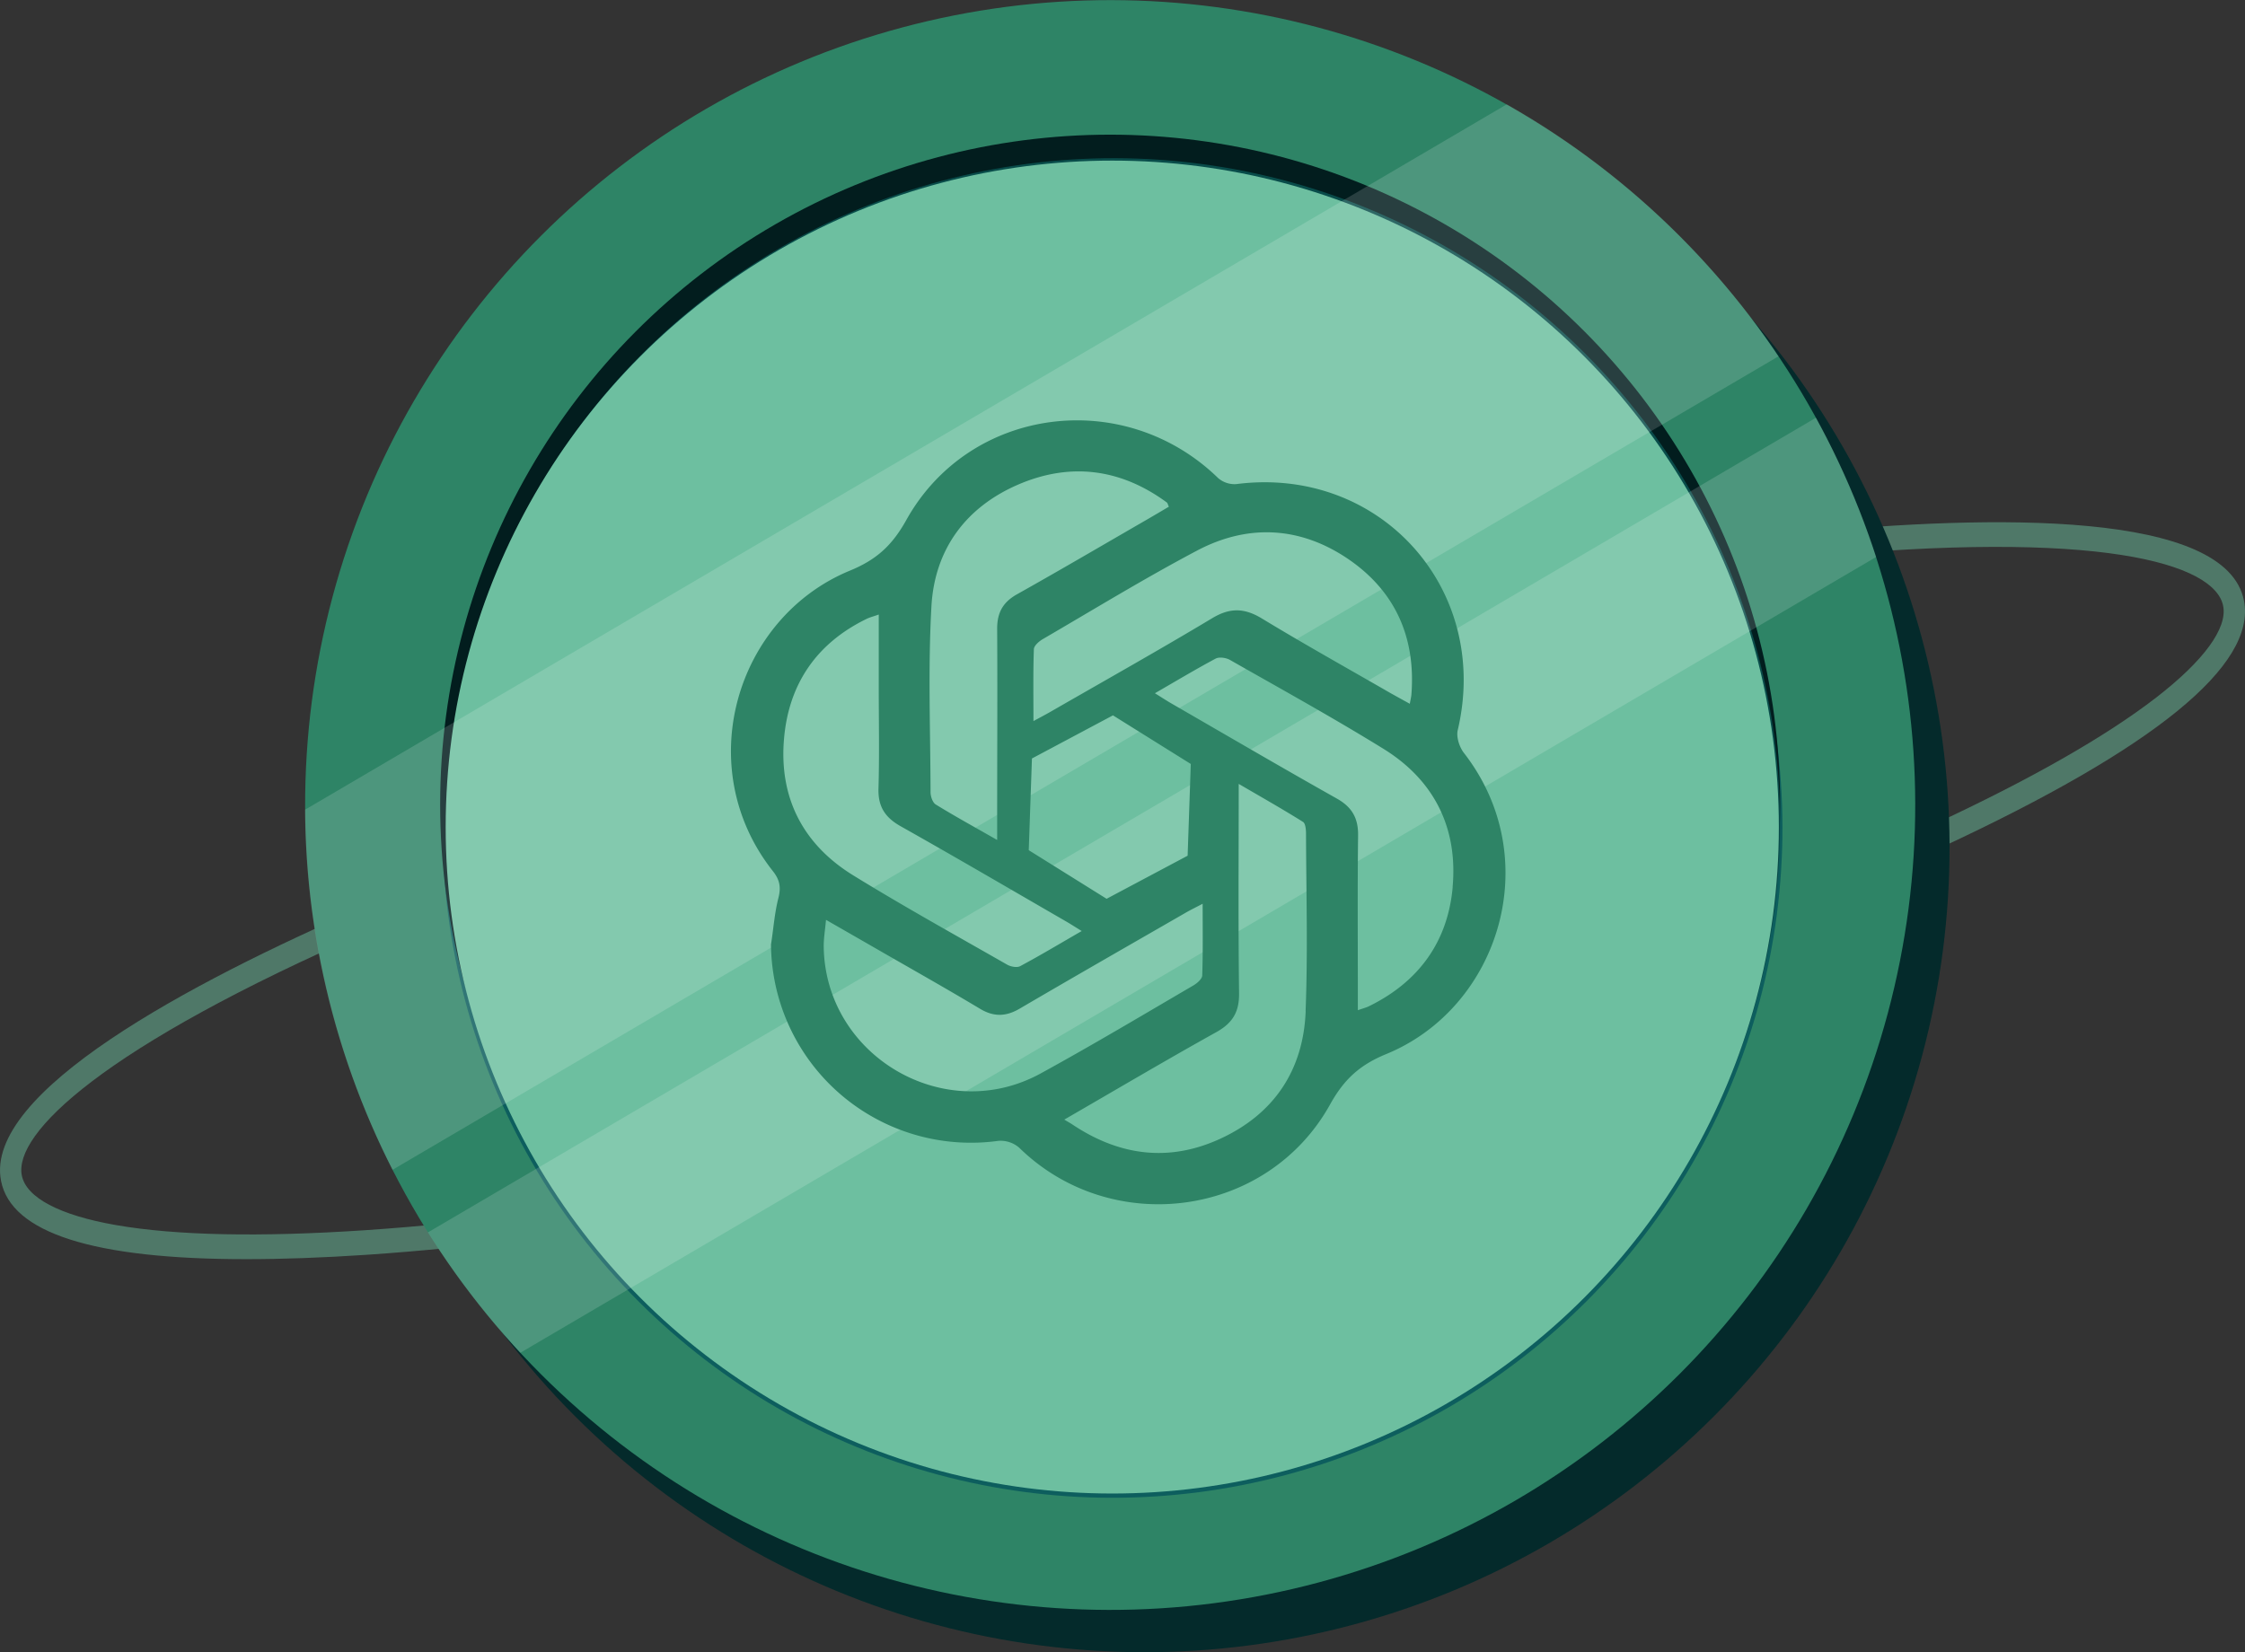
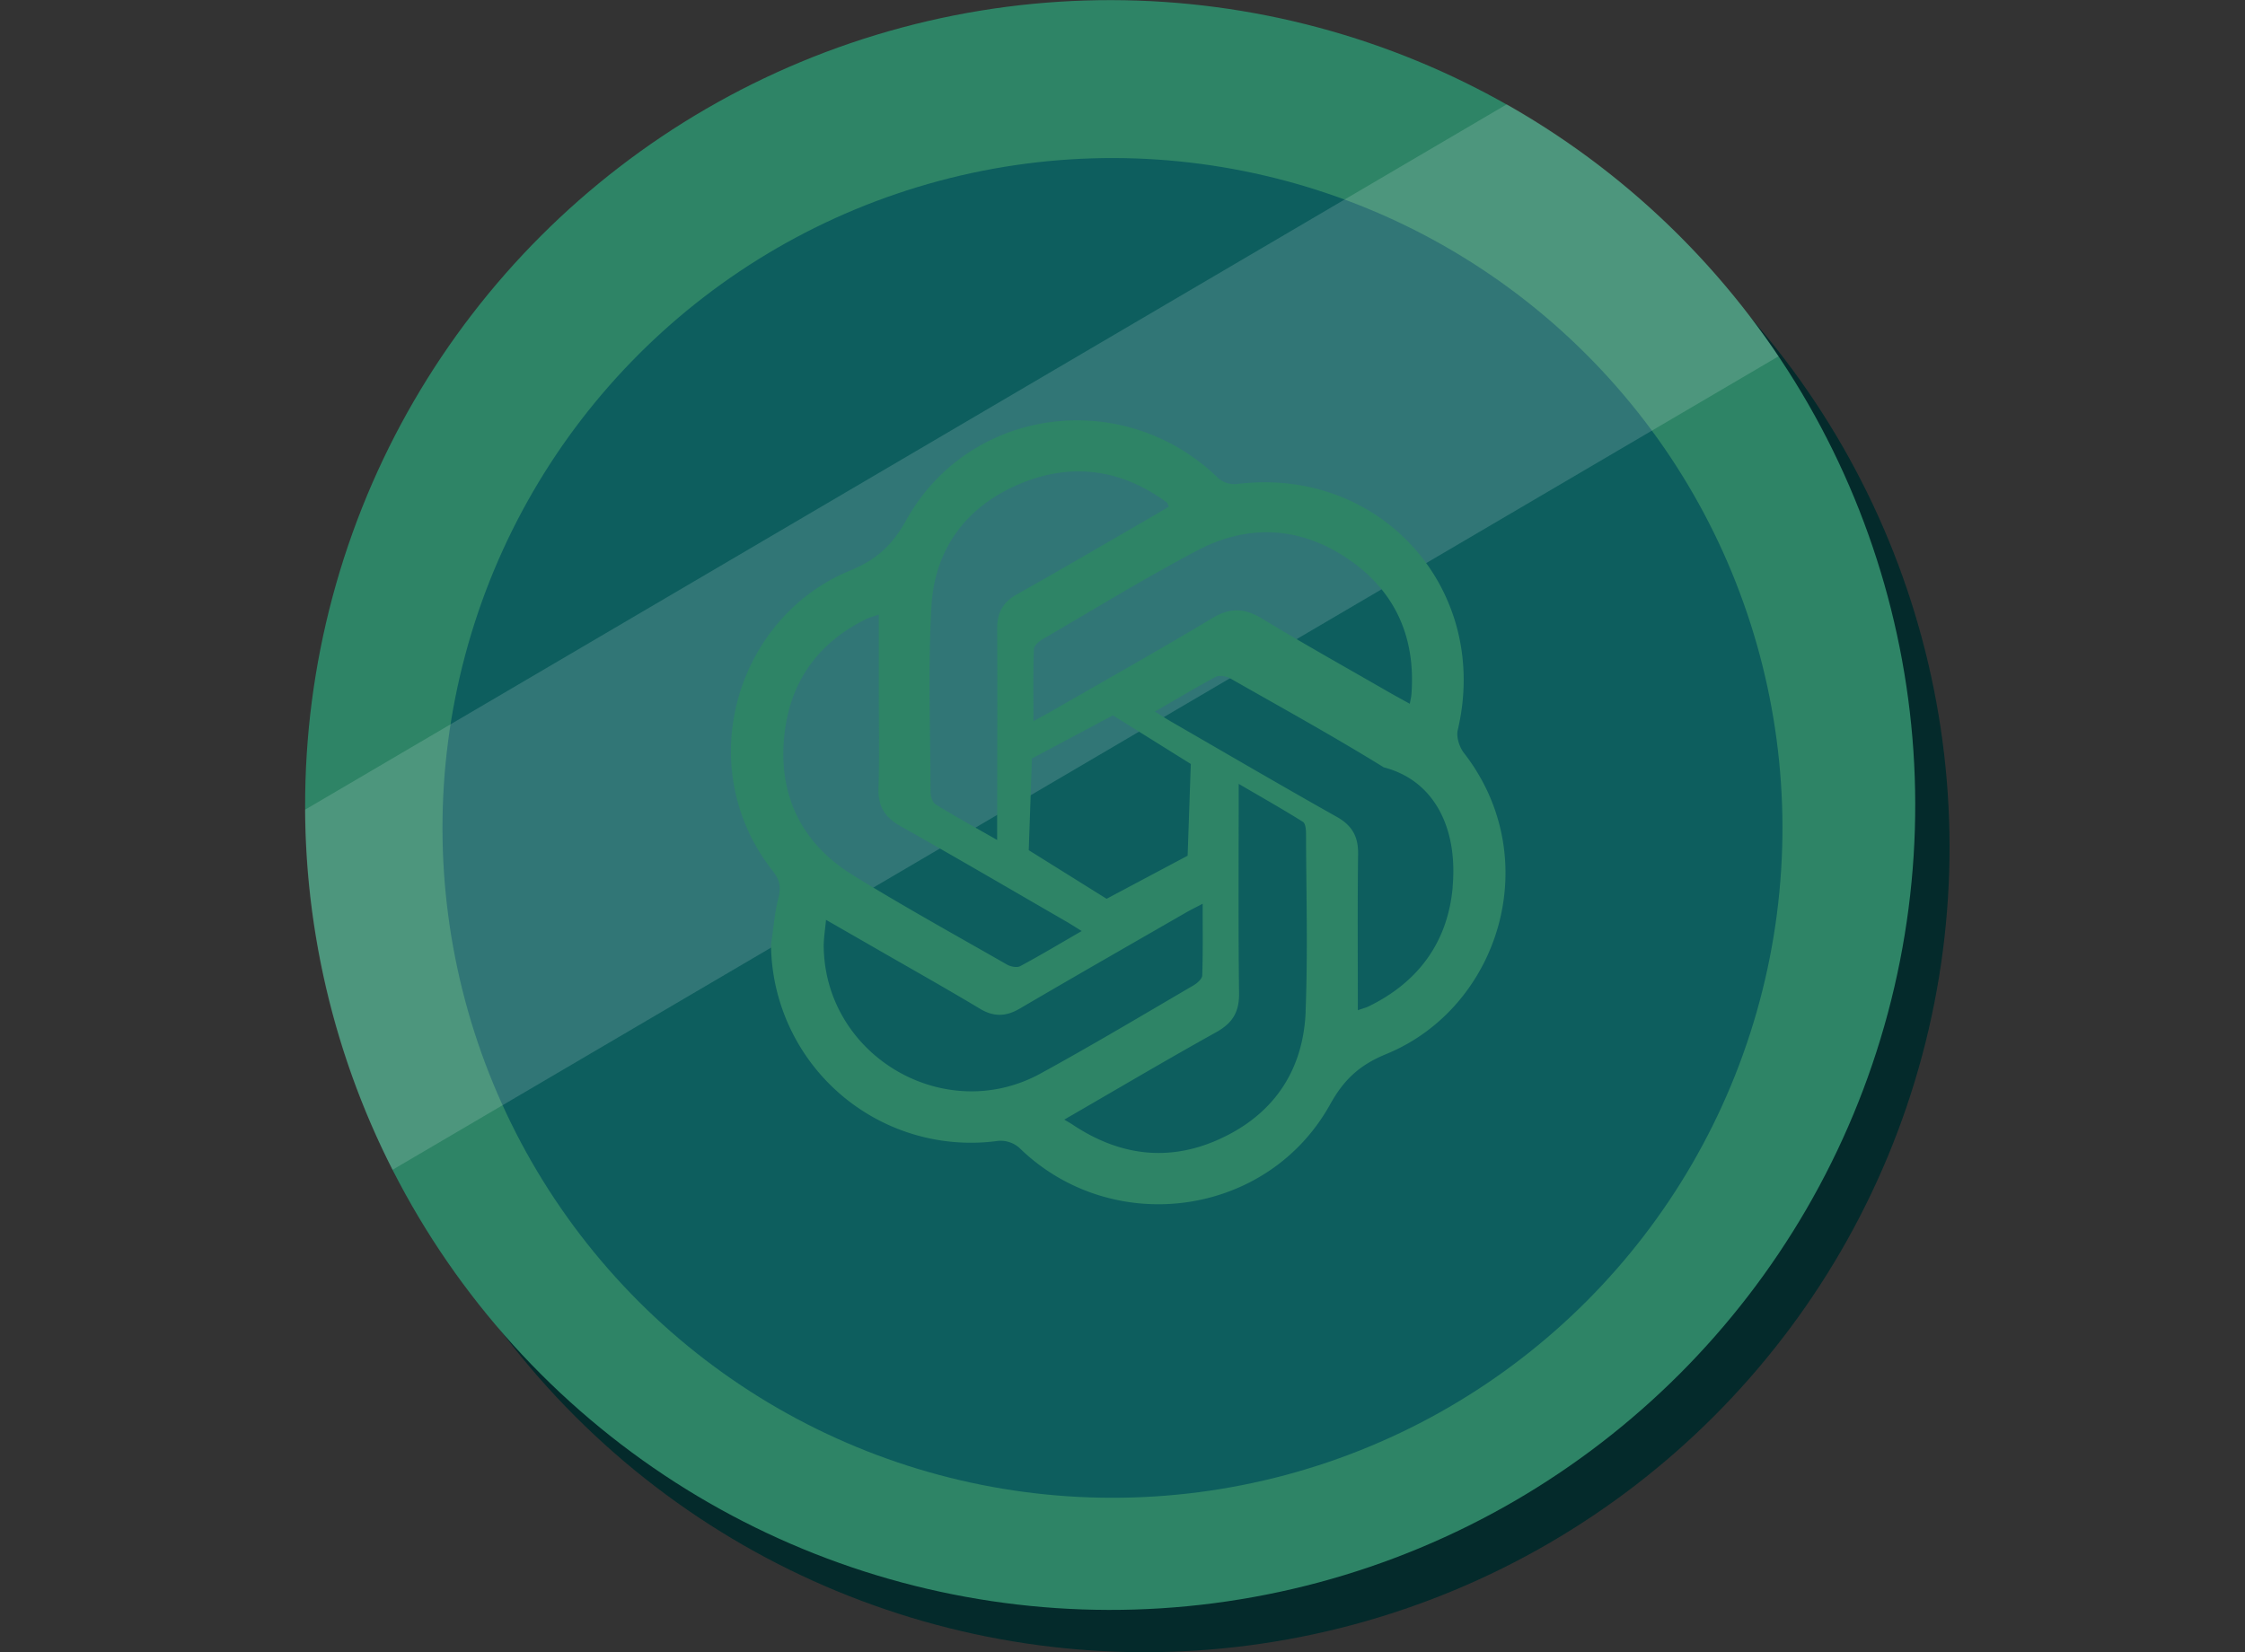
<svg xmlns="http://www.w3.org/2000/svg" viewBox="0 0 907.58 668.11">
  <rect x="0" y="0" width="907.58" height="668.11" fill="#333333" stroke="none" />
  <defs>
    <style>.cls-1{isolation:isolate;}.cls-2{opacity:0.49;mix-blend-mode:hard-light;}.cls-3{fill:#6dbfa0;}.cls-4{fill:#042a2b;}.cls-5{fill:#2e8466;}.cls-6{fill:#0d5e5e;}.cls-7{fill:#021d1e;}.cls-8{fill:#094c4a;}.cls-9{opacity:0.15;mix-blend-mode:lighten;}.cls-10{fill:#fff;}</style>
  </defs>
  <g class="cls-1">
    <g id="Layer_2" data-name="Layer 2">
      <g id="Artwork">
        <g class="cls-2">
-           <path class="cls-3" d="M99.48,509.14c-61.71,0-95-10.62-99.07-31.71C-6.52,441.71,76.3,397.55,147,366.78l3,9.31C40.94,423.56,5.55,458.44,8.81,475.25c1.75,9,15.3,16.15,38.16,20.12,24.29,4.21,58.15,4.9,100.61,2.06,87.73-5.88,202-26.18,321.76-57.16s230.6-68.91,312.11-106.8c39.46-18.35,69.82-35.65,90.24-51.43,19.2-14.85,28.82-28,27.07-37-3.34-17.17-49.66-31.34-169.65-19.61l-.73-9.91c77.66-7.59,171.73-9,178.78,27.35C912.23,269,871,302.55,784.67,342.69,702.74,380.78,591.42,418.88,471.22,450s-235,51.47-323.14,57.38Q121.41,509.15,99.48,509.14Z" />
-         </g>
+           </g>
        <circle class="cls-4" cx="462.68" cy="342.61" r="325.45" transform="translate(-106.74 427.51) rotate(-45)" />
        <circle class="cls-5" cx="448.81" cy="325.5" r="325.45" transform="translate(-98.71 412.7) rotate(-45)" />
        <circle class="cls-6" cx="449.74" cy="334.76" r="270.85" transform="translate(-104.99 416.07) rotate(-45)" />
-         <circle class="cls-7" cx="448.79" cy="325.3" r="270.85" />
-         <circle class="cls-8" cx="450.29" cy="333.3" r="269.32" transform="translate(-103.79 416.02) rotate(-45)" />
-         <circle class="cls-3" cx="449.65" cy="334.42" r="269.48" />
        <g class="cls-9">
          <path class="cls-10" d="M609.14,42.19,123.32,327.4A323.83,323.83,0,0,0,158.69,473L719,144.07A325.78,325.78,0,0,0,609.14,42.19Z" />
-           <path class="cls-10" d="M734.13,168.91,173,498.31A327.7,327.7,0,0,0,210.33,547l548.15-321.8A326.28,326.28,0,0,0,734.13,168.91Z" />
        </g>
-         <path class="cls-5" d="M591.81,304.44c-1.84-2.37-3.15-6.47-2.49-9.24,13.46-57-31.42-106.92-89.51-99.46a10.12,10.12,0,0,1-7.34-2.42c-38-37-100.46-29.08-126.11,17-5.67,10.18-12,16-22.77,20.41-46.08,19-64.33,79.54-31.11,121.54,2.75,3.48,3.31,6.49,2.21,10.79-1.57,6.13-2,12.54-3,18.83a80.84,80.84,0,0,0,91.95,79.4,11.49,11.49,0,0,1,8.42,2.81c37.32,36.47,100.22,28.25,125.65-17.52,5.67-10.2,12-16,22.79-20.41C606.18,407.36,625,347.13,591.81,304.44Zm-47.14-78.65c19.28,13,27.71,31.77,25.92,55-.07,1-.34,2-.65,3.78-3-1.65-5.44-3-7.86-4.35-17.33-10-34.82-19.74-51.91-30.12-7.07-4.29-12.89-4.48-20.09-.15-21.49,12.9-43.35,25.17-65.08,37.67-2,1.17-4.11,2.26-7.21,3.95,0-10.34-.16-19.71.17-29.07.05-1.43,2.09-3.2,3.63-4.09,20.71-12.06,41.18-24.6,62.35-35.79C504.41,211.81,525.39,212.85,544.67,225.79Zm-94.74,63.46,31.47,19.66L480.12,346l-32.76,17.42-31.47-19.65,1.29-37.08Zm-73.38-44.11c1.3-23.1,14-40.21,35.34-49.32,21-8.95,41.28-6.29,59.84,7.37.29.22.36.74.8,1.7-3.1,1.82-6.24,3.69-9.41,5.52-17.32,10-34.57,20.13-52,29.9-5.69,3.19-8,7.45-8,13.86.16,25.73,0,51.46,0,77.19v8.28c-9-5.15-17.05-9.56-24.84-14.36-1.26-.78-2.08-3.26-2.09-4.95C376.13,295.26,375.13,270.13,376.55,245.14ZM317,298.23c2-21.89,13.27-38.24,33.36-48,1.32-.64,2.78-1,4.89-1.74v29.45c0,13.63.29,27.28-.11,40.9-.22,7.33,2.7,11.74,9,15.27,22.41,12.61,44.59,25.61,66.85,38.47,1.88,1.09,3.7,2.27,6.31,3.88-8.67,5-16.66,9.8-24.87,14.2-1.3.7-3.83.22-5.28-.61-20.79-11.89-41.77-23.5-62.15-36.06C324.4,341.34,314.76,322.18,317,298.23Zm16,84.3c0-3.24.55-6.49.93-10.59,8.31,4.77,15.9,9.12,23.48,13.49,13,7.46,26,14.8,38.81,22.48,5.56,3.33,10.47,3.17,16-.07,22.19-13,44.52-25.78,66.81-38.61,2-1.18,4.16-2.22,7.16-3.8,0,10.27.15,19.64-.17,29-.05,1.41-2.08,3.16-3.61,4.05-20.51,12-40.89,24.16-61.71,35.57C381.75,455.39,333.43,426.88,333,382.53Zm194.84,26.36c-.92,23.63-12.6,41.36-34.27,51.44-20.87,9.71-41,7.06-60-5.62-.73-.49-1.49-.91-3.32-2,21.48-12.42,41.3-24.15,61.43-35.35,6.56-3.65,9.33-8.12,9.23-15.72-.35-27.65-.14-55.31-.14-84.68,9.37,5.47,17.82,10.25,26,15.38,1,.63,1.2,3.11,1.21,4.73C528.06,361,528.75,385,527.81,408.89Zm59.43-50.15c-2,22.17-13.85,38.42-34.08,48.24-1,.46-2,.71-4.26,1.49v-7.41c0-21.1-.16-42.2.1-63.29.08-6.95-2.45-11.42-8.57-14.86-22.39-12.6-44.58-25.58-66.83-38.43-2.06-1.19-4.05-2.5-6.74-4.17,8.57-4.94,16.44-9.67,24.54-14,1.47-.78,4.26-.36,5.84.55,20.81,11.85,41.79,23.42,62.14,36C579.89,315.58,589.41,334.87,587.24,358.74Z" />
+         <path class="cls-5" d="M591.81,304.44c-1.84-2.37-3.15-6.47-2.49-9.24,13.46-57-31.42-106.92-89.51-99.46a10.12,10.12,0,0,1-7.34-2.42c-38-37-100.46-29.08-126.11,17-5.67,10.18-12,16-22.77,20.41-46.08,19-64.33,79.54-31.11,121.54,2.75,3.48,3.31,6.49,2.21,10.79-1.57,6.13-2,12.54-3,18.83a80.84,80.84,0,0,0,91.95,79.4,11.49,11.49,0,0,1,8.42,2.81c37.32,36.47,100.22,28.25,125.65-17.52,5.67-10.2,12-16,22.79-20.41C606.18,407.36,625,347.13,591.81,304.44Zm-47.14-78.65c19.28,13,27.71,31.77,25.92,55-.07,1-.34,2-.65,3.78-3-1.65-5.44-3-7.86-4.35-17.33-10-34.82-19.74-51.91-30.12-7.07-4.29-12.89-4.48-20.09-.15-21.49,12.9-43.35,25.17-65.08,37.67-2,1.17-4.11,2.26-7.21,3.95,0-10.34-.16-19.71.17-29.07.05-1.43,2.09-3.2,3.63-4.09,20.71-12.06,41.18-24.6,62.35-35.79C504.41,211.81,525.39,212.85,544.67,225.79Zm-94.74,63.46,31.47,19.66L480.12,346l-32.76,17.42-31.47-19.65,1.29-37.08Zm-73.38-44.11c1.3-23.1,14-40.21,35.34-49.32,21-8.95,41.28-6.29,59.84,7.37.29.22.36.74.8,1.7-3.1,1.82-6.24,3.69-9.41,5.52-17.32,10-34.57,20.13-52,29.9-5.69,3.19-8,7.45-8,13.86.16,25.73,0,51.46,0,77.19v8.28c-9-5.15-17.05-9.56-24.84-14.36-1.26-.78-2.08-3.26-2.09-4.95C376.13,295.26,375.13,270.13,376.55,245.14ZM317,298.23c2-21.89,13.27-38.24,33.36-48,1.32-.64,2.78-1,4.89-1.74v29.45c0,13.63.29,27.28-.11,40.9-.22,7.33,2.7,11.74,9,15.27,22.41,12.61,44.59,25.61,66.85,38.47,1.88,1.09,3.7,2.27,6.31,3.88-8.67,5-16.66,9.8-24.87,14.2-1.3.7-3.83.22-5.28-.61-20.79-11.89-41.77-23.5-62.15-36.06C324.4,341.34,314.76,322.18,317,298.23Zm16,84.3c0-3.24.55-6.49.93-10.59,8.31,4.77,15.9,9.12,23.48,13.49,13,7.46,26,14.8,38.81,22.48,5.56,3.33,10.47,3.17,16-.07,22.19-13,44.52-25.78,66.81-38.61,2-1.18,4.16-2.22,7.16-3.8,0,10.27.15,19.64-.17,29-.05,1.41-2.08,3.16-3.61,4.05-20.51,12-40.89,24.16-61.71,35.57C381.75,455.39,333.43,426.88,333,382.53Zm194.84,26.36c-.92,23.63-12.6,41.36-34.27,51.44-20.87,9.71-41,7.06-60-5.62-.73-.49-1.49-.91-3.32-2,21.48-12.42,41.3-24.15,61.43-35.35,6.56-3.65,9.33-8.12,9.23-15.72-.35-27.65-.14-55.31-.14-84.68,9.37,5.47,17.82,10.25,26,15.38,1,.63,1.2,3.11,1.21,4.73C528.06,361,528.75,385,527.81,408.89Zm59.43-50.15c-2,22.17-13.85,38.42-34.08,48.24-1,.46-2,.71-4.26,1.49c0-21.1-.16-42.2.1-63.29.08-6.95-2.45-11.42-8.57-14.86-22.39-12.6-44.58-25.58-66.83-38.43-2.06-1.19-4.05-2.5-6.74-4.17,8.57-4.94,16.44-9.67,24.54-14,1.47-.78,4.26-.36,5.84.55,20.81,11.85,41.79,23.42,62.14,36C579.89,315.58,589.41,334.87,587.24,358.74Z" />
      </g>
    </g>
  </g>
</svg>